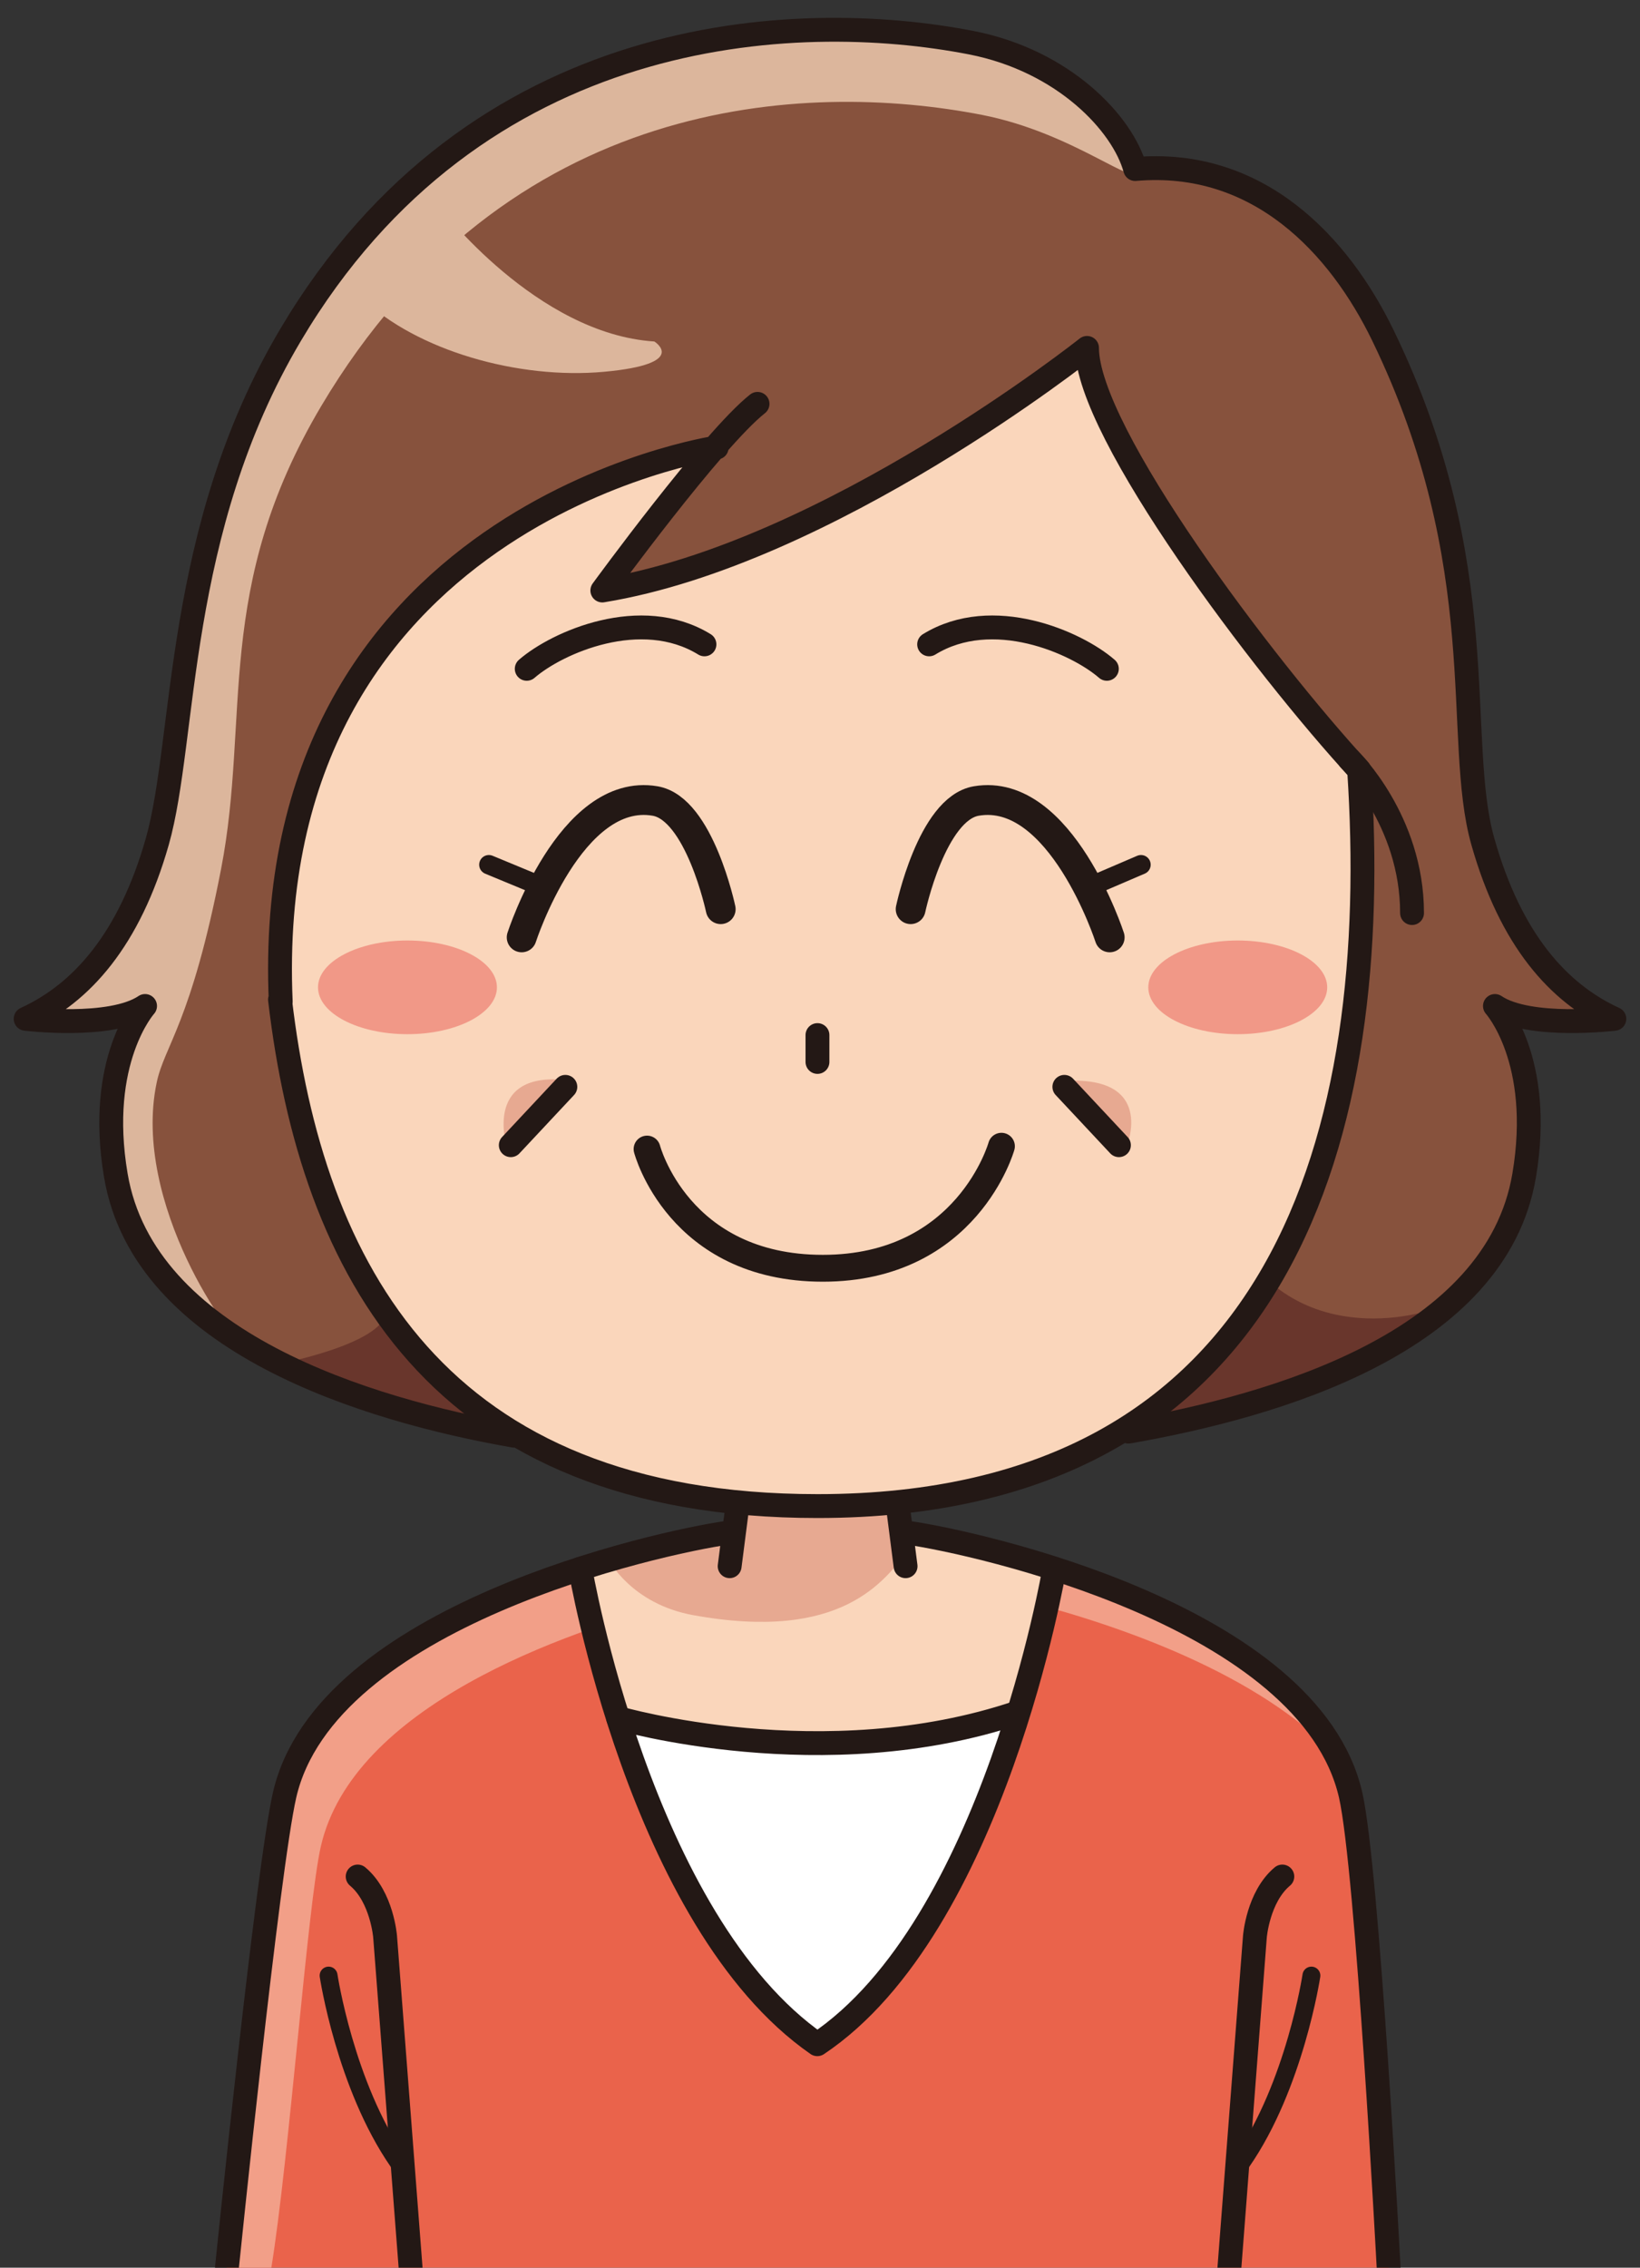
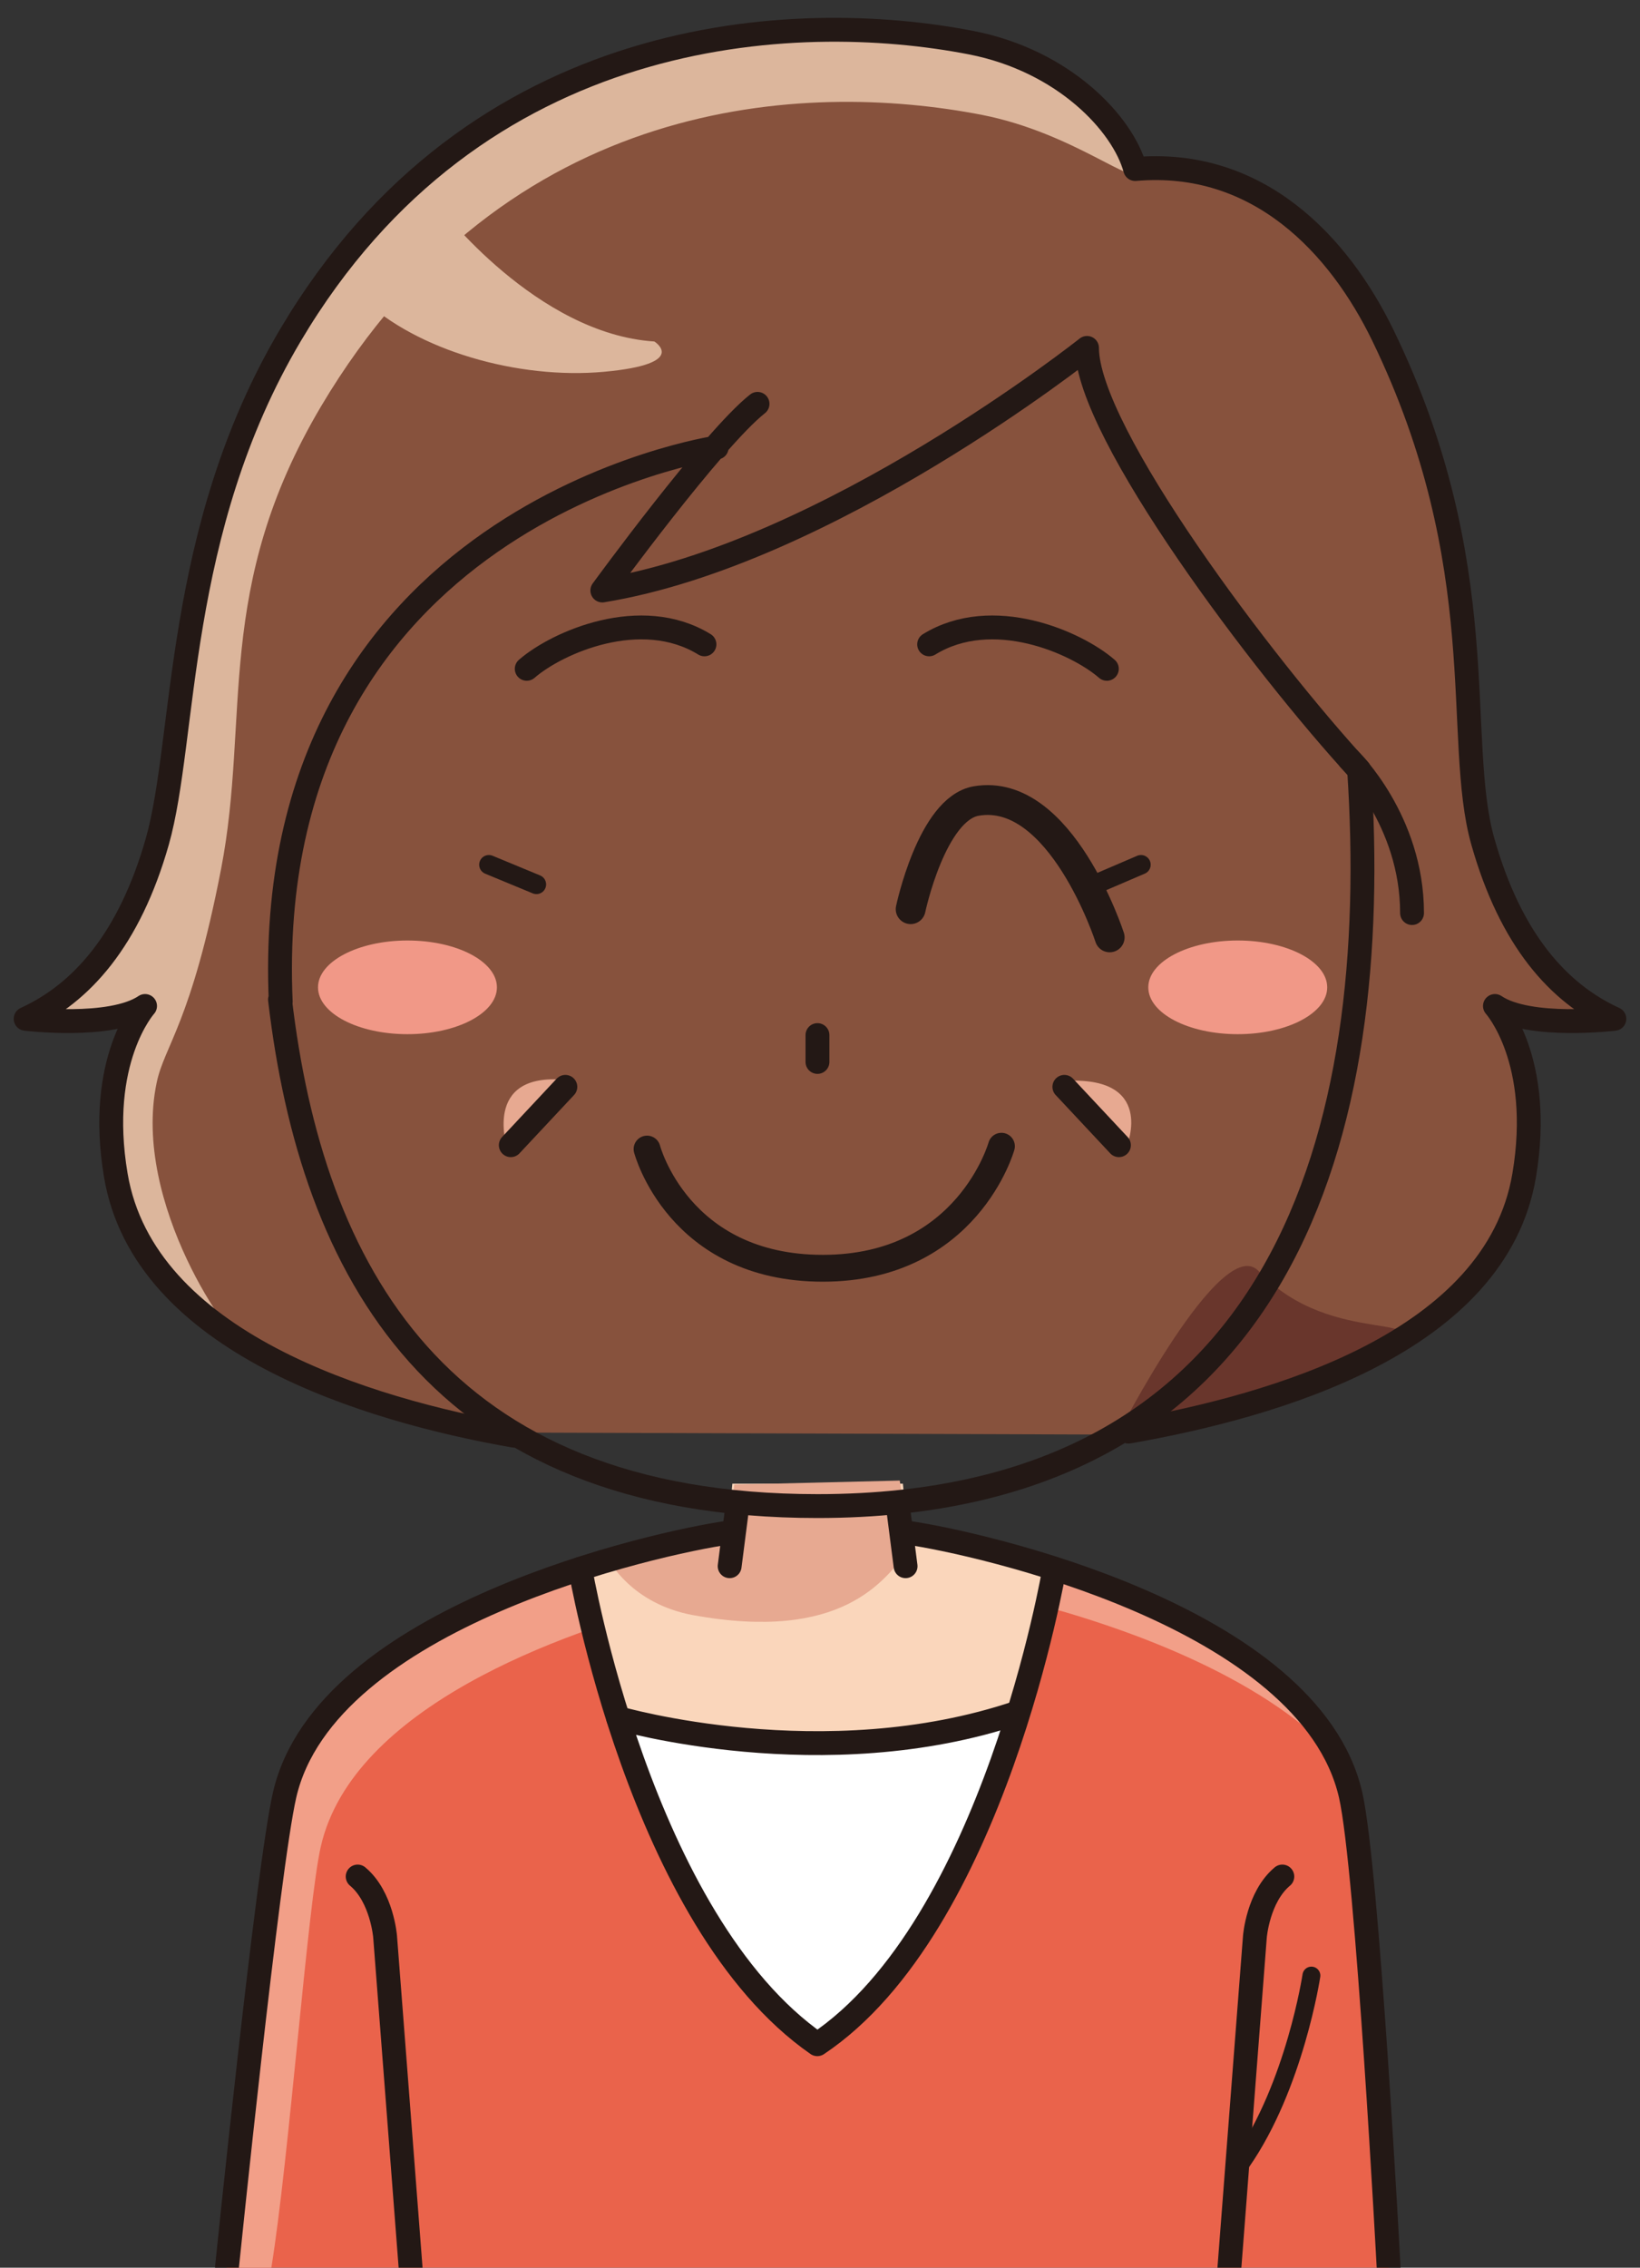
<svg xmlns="http://www.w3.org/2000/svg" version="1.1" id="レイヤー_1" x="0px" y="0px" viewBox="0 0 110 152" style="enable-background:new 0 0 110 152;" xml:space="preserve">
  <rect x="0" y="0" width="110" height="152" fill="#333333" stroke="none" />
  <style type="text/css">
	.st0{opacity:0;fill:#E61F19;}
	.st1{fill:#87523D;}
	.st2{fill:#69362C;}
	.st3{fill:#DCB69C;}
	.st4{fill:#EA634B;}
	.st5{fill:#F29F88;}
	.st6{fill:#FFFFFF;}
	.st7{fill:#FAD6BB;}
	.st8{fill:none;stroke:#231815;stroke-width:1.6;stroke-linecap:round;stroke-linejoin:round;stroke-miterlimit:10;}
	.st9{fill:#E7A991;}
	.st10{fill:none;}
	.st11{fill:#F19887;}
	.st12{fill:none;stroke:#231815;stroke-width:1.2;stroke-linecap:round;stroke-linejoin:round;stroke-miterlimit:10;}
	.st13{fill:none;stroke:#231815;stroke-width:2;stroke-linecap:round;stroke-linejoin:round;stroke-miterlimit:10;}
	.st14{fill:none;stroke:#231815;stroke-width:1.3;stroke-linecap:round;stroke-linejoin:round;stroke-miterlimit:10;}
	.st15{fill:none;stroke:#231815;stroke-width:1.8;stroke-linecap:round;stroke-linejoin:round;stroke-miterlimit:10;}
</style>
  <rect class="st0" width="110" height="152" />
  <g>
    <path class="st1" d="M34,96.02C24.19,94.3,9.66,89.99,7.77,78.79c-1.31-7.75,1.96-11.36,1.96-11.36c-2.29,1.55-8.01,0.86-8.01,0.86   c3.76-1.72,6.96-5.31,8.83-11.88c1.96-6.89,1.15-20.83,8.94-33.96C31.89,1.55,53.29,0.57,65.13,2.86c6.21,1.2,10.17,5.43,11,8.47   c8.28-0.72,13.69,5.12,16.62,11.16c7.52,15.49,4.74,27.03,6.7,33.92c1.87,6.56,5.07,10.16,8.82,11.88c0,0-5.72,0.69-8.01-0.86   c0,0,3.27,3.62,1.96,11.36c-1.89,11.2-17.06,15.65-26.86,17.37" />
-     <path class="st2" d="M84.42,85.2c-2.49-2.66-9.48,11.01-9.48,11.01s13.57-2.94,17.81-5.48c1.76-1.06,3.22-2.27,4.41-3.47   C97.16,87.61,89.41,90.54,84.42,85.2z" />
+     <path class="st2" d="M84.42,85.2c-2.49-2.66-9.48,11.01-9.48,11.01s13.57-2.94,17.81-5.48C97.16,87.61,89.41,90.54,84.42,85.2z" />
    <path class="st3" d="M65.13,2.86c-11.84-2.3-33.25-1.32-45.65,19.59c-7.79,13.12-6.98,27.07-8.94,33.96   c-1.87,6.56-5.07,10.16-8.83,11.88c0,0,2.8,0.33,5.27,0c0.79-0.16,1.74-0.63,2.69-1.33l0.04,0.46c-0.57,0.76-4.6,6.99-0.8,14.89   c1.59,3.32,4.53,5.83,7.4,7.63c-0.65,0.27-7.51-9.28-5.8-17.38c0.52-2.48,2.32-4,4.32-14.32c1.97-10.17-0.53-18.82,6.72-31.03   C33.97,6.32,54.02,5.4,65.86,7.7c6.21,1.21,10.54,5.07,10.27,3.63C75.3,8.29,71.34,4.07,65.13,2.86z" />
    <path class="st4" d="M15.22,152c0,0,2.74-26.77,3.87-31.69c2.13-9.29,16.02-14.35,24.35-16.46l22.88,0.02   c8.34,2.12,22.15,7.18,24.28,16.44c1.13,4.92,2.55,31.69,2.55,31.69H15.22z" />
    <path class="st5" d="M21.52,123.76c2.13-9.29,16.02-14.35,24.35-16.46l22.88,0.02c6.32,1.61,15.79,4.91,20.92,10.45   c-3.8-7.66-15.82-11.97-23.36-13.9l-22.88-0.02c-8.33,2.11-22.22,7.17-24.35,16.46c-1.13,4.92-3.87,31.69-3.87,31.69h2.99   C19.4,144.61,20.64,127.59,21.52,123.76z" />
    <path class="st6" d="M40.65,113.31c0,0,3.74,9.14,4.65,11.88c0.91,2.74,5.72,9.86,9.7,11.84c2.76-1.7,7.08-6.93,9.41-11.96   c2.6-5.64,5.04-13.23,5.04-13.23L40.65,113.31z" />
    <path class="st7" d="M60.56,99.45l0.26,2.66l0.26,0.63c1.11,0.15,7.25,1.41,9.65,2.42l-2.12,9.25c0,0-6.78,2.47-13.77,2.47   c-7,0-13.47-1.89-13.47-1.89l-2.43-9.83c2.5-0.61,8.57-2.27,9.67-2.42l0.24-0.44l0.27-2.85H60.56z" />
    <path class="st8" d="M85.54,129.81" />
    <path class="st9" d="M49.25,99.51l-0.4,3.32l-8.04,1.69c0,0,1.5,2.98,5.68,3.74c9.94,1.81,12.86-2.26,14.52-4.5l-0.66-4.52   L49.25,99.51z" />
    <path class="st10" d="M70.63,11.04" />
-     <path class="st7" d="M48.07,30c0,0-30.68,4.54-29.24,37.15L18.78,67c2.13,18.11,12.86,33.95,36.05,33.95   c29.95,0,37.93-25.3,36.33-49.34c-6.38-6.92-18.25-22.63-18.25-28.29c0,0-17.35,13.79-32.51,16.26c0,0,3.91-5.36,7.2-9.2L48.07,30z   " />
    <path class="st11" d="M33.33,66.18c0,1.73-2.69,3.14-6,3.14c-3.31,0-6-1.4-6-3.14c0-1.73,2.69-3.14,6-3.14   C30.65,63.04,33.33,64.45,33.33,66.18z" />
    <path class="st11" d="M89.02,66.18c0,1.73-2.69,3.14-6,3.14s-6-1.4-6-3.14c0-1.73,2.69-3.14,6-3.14S89.02,64.45,89.02,66.18z" />
    <path class="st3" d="M29.52,13.91c0,0,6.46,8.47,14.37,8.98c0,0,2.4,1.5-3.37,2.03c-5.76,0.53-12.58-1.43-16.24-4.94L29.52,13.91z" />
-     <path class="st2" d="M17.91,91.59c0,0,6.85-1.2,7.88-3.25l9.93,8.73c0,0-7.02-1.71-9.59-2.57C23.56,93.65,17.91,91.59,17.91,91.59z   " />
    <path class="st9" d="M34.04,77.03c0,0-1.76-5.16,3.83-4.65L34.04,77.03z" />
    <path class="st9" d="M75.58,76.81c0,0,1.98-4.78-4.3-4.35L75.58,76.81z" />
-     <path class="st12" d="M22.04,132.42c0,0,1.11,7.36,4.67,12.49" />
    <path class="st12" d="M87.96,132.42c0,0-1.11,7.36-4.67,12.49" />
    <path class="st8" d="M48.84,102.73c-4.74,0.67-27,5.61-29.75,17.58c-1.13,4.92-3.87,31.69-3.87,31.69" />
    <path class="st8" d="M60.84,102.73c4.74,0.67,27,5.61,29.75,17.58c1.13,4.92,2.55,31.69,2.55,31.69" />
    <path class="st8" d="M27.54,152l-1.71-22.19c0,0-0.21-2.67-1.84-4.03" />
    <path class="st8" d="M82.46,152l1.71-22.19c0,0,0.21-2.67,1.84-4.03" />
-     <path class="st13" d="M48.34,60.94c0,0-1.42-6.74-4.4-7.25c-5.68-0.97-8.95,9.14-8.95,9.14" />
    <line class="st8" x1="54.83" y1="69.38" x2="54.83" y2="71.18" />
    <line class="st14" x1="32.79" y1="57.96" x2="35.98" y2="59.28" />
    <path class="st13" d="M61.08,60.94c0,0,1.42-6.74,4.4-7.25c5.68-0.97,8.95,9.14,8.95,9.14" />
    <line class="st14" x1="76.53" y1="57.96" x2="73.45" y2="59.28" />
    <path class="st10" d="M70.63,11.04" />
    <line class="st8" x1="49.44" y1="101.09" x2="48.94" y2="104.98" />
    <line class="st8" x1="60.24" y1="101.09" x2="60.74" y2="104.98" />
    <path class="st8" d="M48.07,30c0,0-30.68,4.54-29.24,37.15L18.78,67c2.13,18.11,10.57,33.95,36.05,33.95   c31.51,0,37.93-25.3,36.33-49.34c-6.38-6.92-18.25-22.63-18.25-28.29c0,0-17.35,13.79-32.51,16.26c0,0,7.4-10.14,10.41-12.51" />
    <path class="st8" d="M75.7,95.96c9.81-1.72,24.64-5.97,26.53-17.17c1.31-7.75-1.96-11.36-1.96-11.36c2.29,1.55,8.01,0.86,8.01,0.86   c-3.76-1.72-6.96-5.31-8.82-11.88c-1.96-6.89,0.82-18.42-6.7-33.92c-2.93-6.04-8.34-11.88-16.62-11.16   c-0.83-3.04-4.79-7.26-11-8.47c-11.84-2.3-33.25-1.32-45.65,19.59c-7.79,13.12-6.98,27.07-8.94,33.96   c-1.87,6.56-5.07,10.16-8.83,11.88c0,0,5.72,0.69,8.01-0.86c0,0-3.27,3.62-1.96,11.36c1.89,11.2,16.89,15.72,26.69,17.44" />
    <path class="st8" d="M35.33,44.83c2.05-1.78,7.67-4.25,11.92-1.64" />
    <path class="st8" d="M74.24,44.83c-2.05-1.78-7.67-4.25-11.92-1.64" />
    <line class="st8" x1="37.92" y1="72.85" x2="34.26" y2="76.76" />
    <line class="st8" x1="71.39" y1="72.85" x2="75.05" y2="76.76" />
    <path class="st15" d="M43.4,77.02c0,0,2.09,7.99,11.79,7.99s11.98-8.18,11.98-8.18" />
    <path class="st8" d="M70.72,105.15c0,0-4.04,23.95-15.9,31.87c-11.9-8.26-15.9-31.87-15.9-31.87" />
    <path class="st8" d="M41.46,115.16c0,0,13.8,4.02,26.82-0.38" />
    <path class="st8" d="M90.52,50.91c0,0,4.19,4.07,4.19,10.29" />
  </g>
</svg>